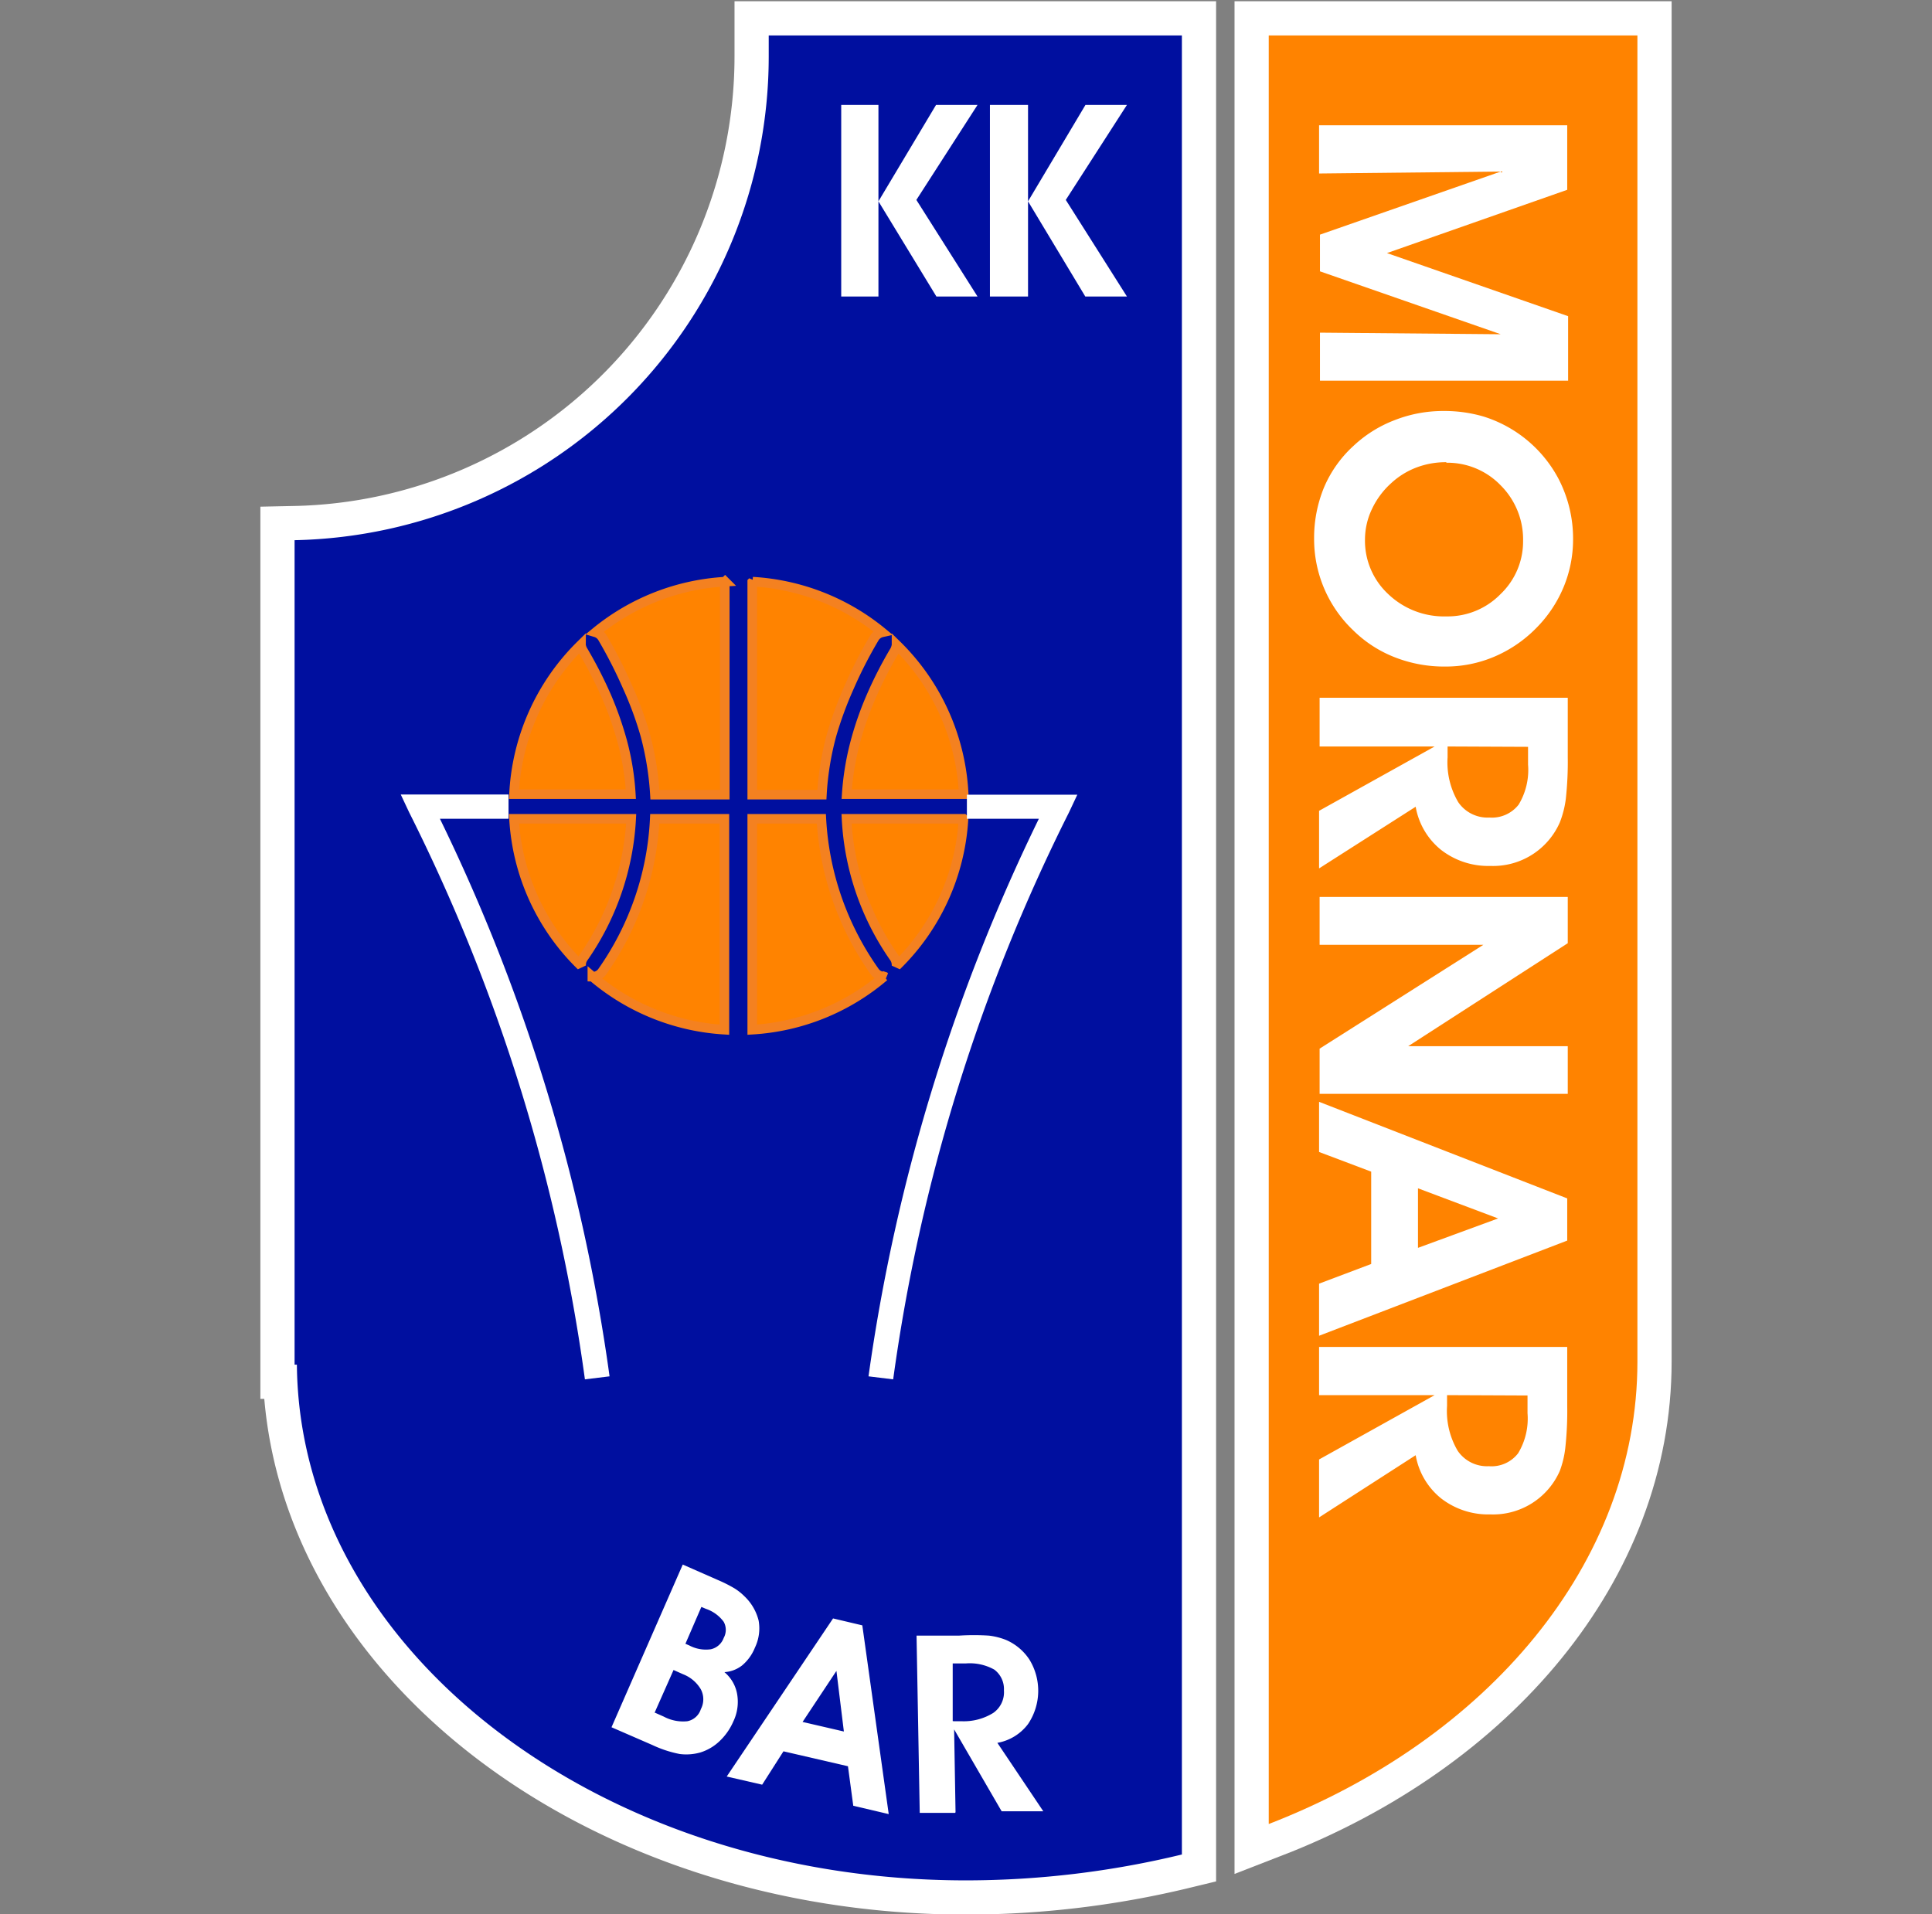
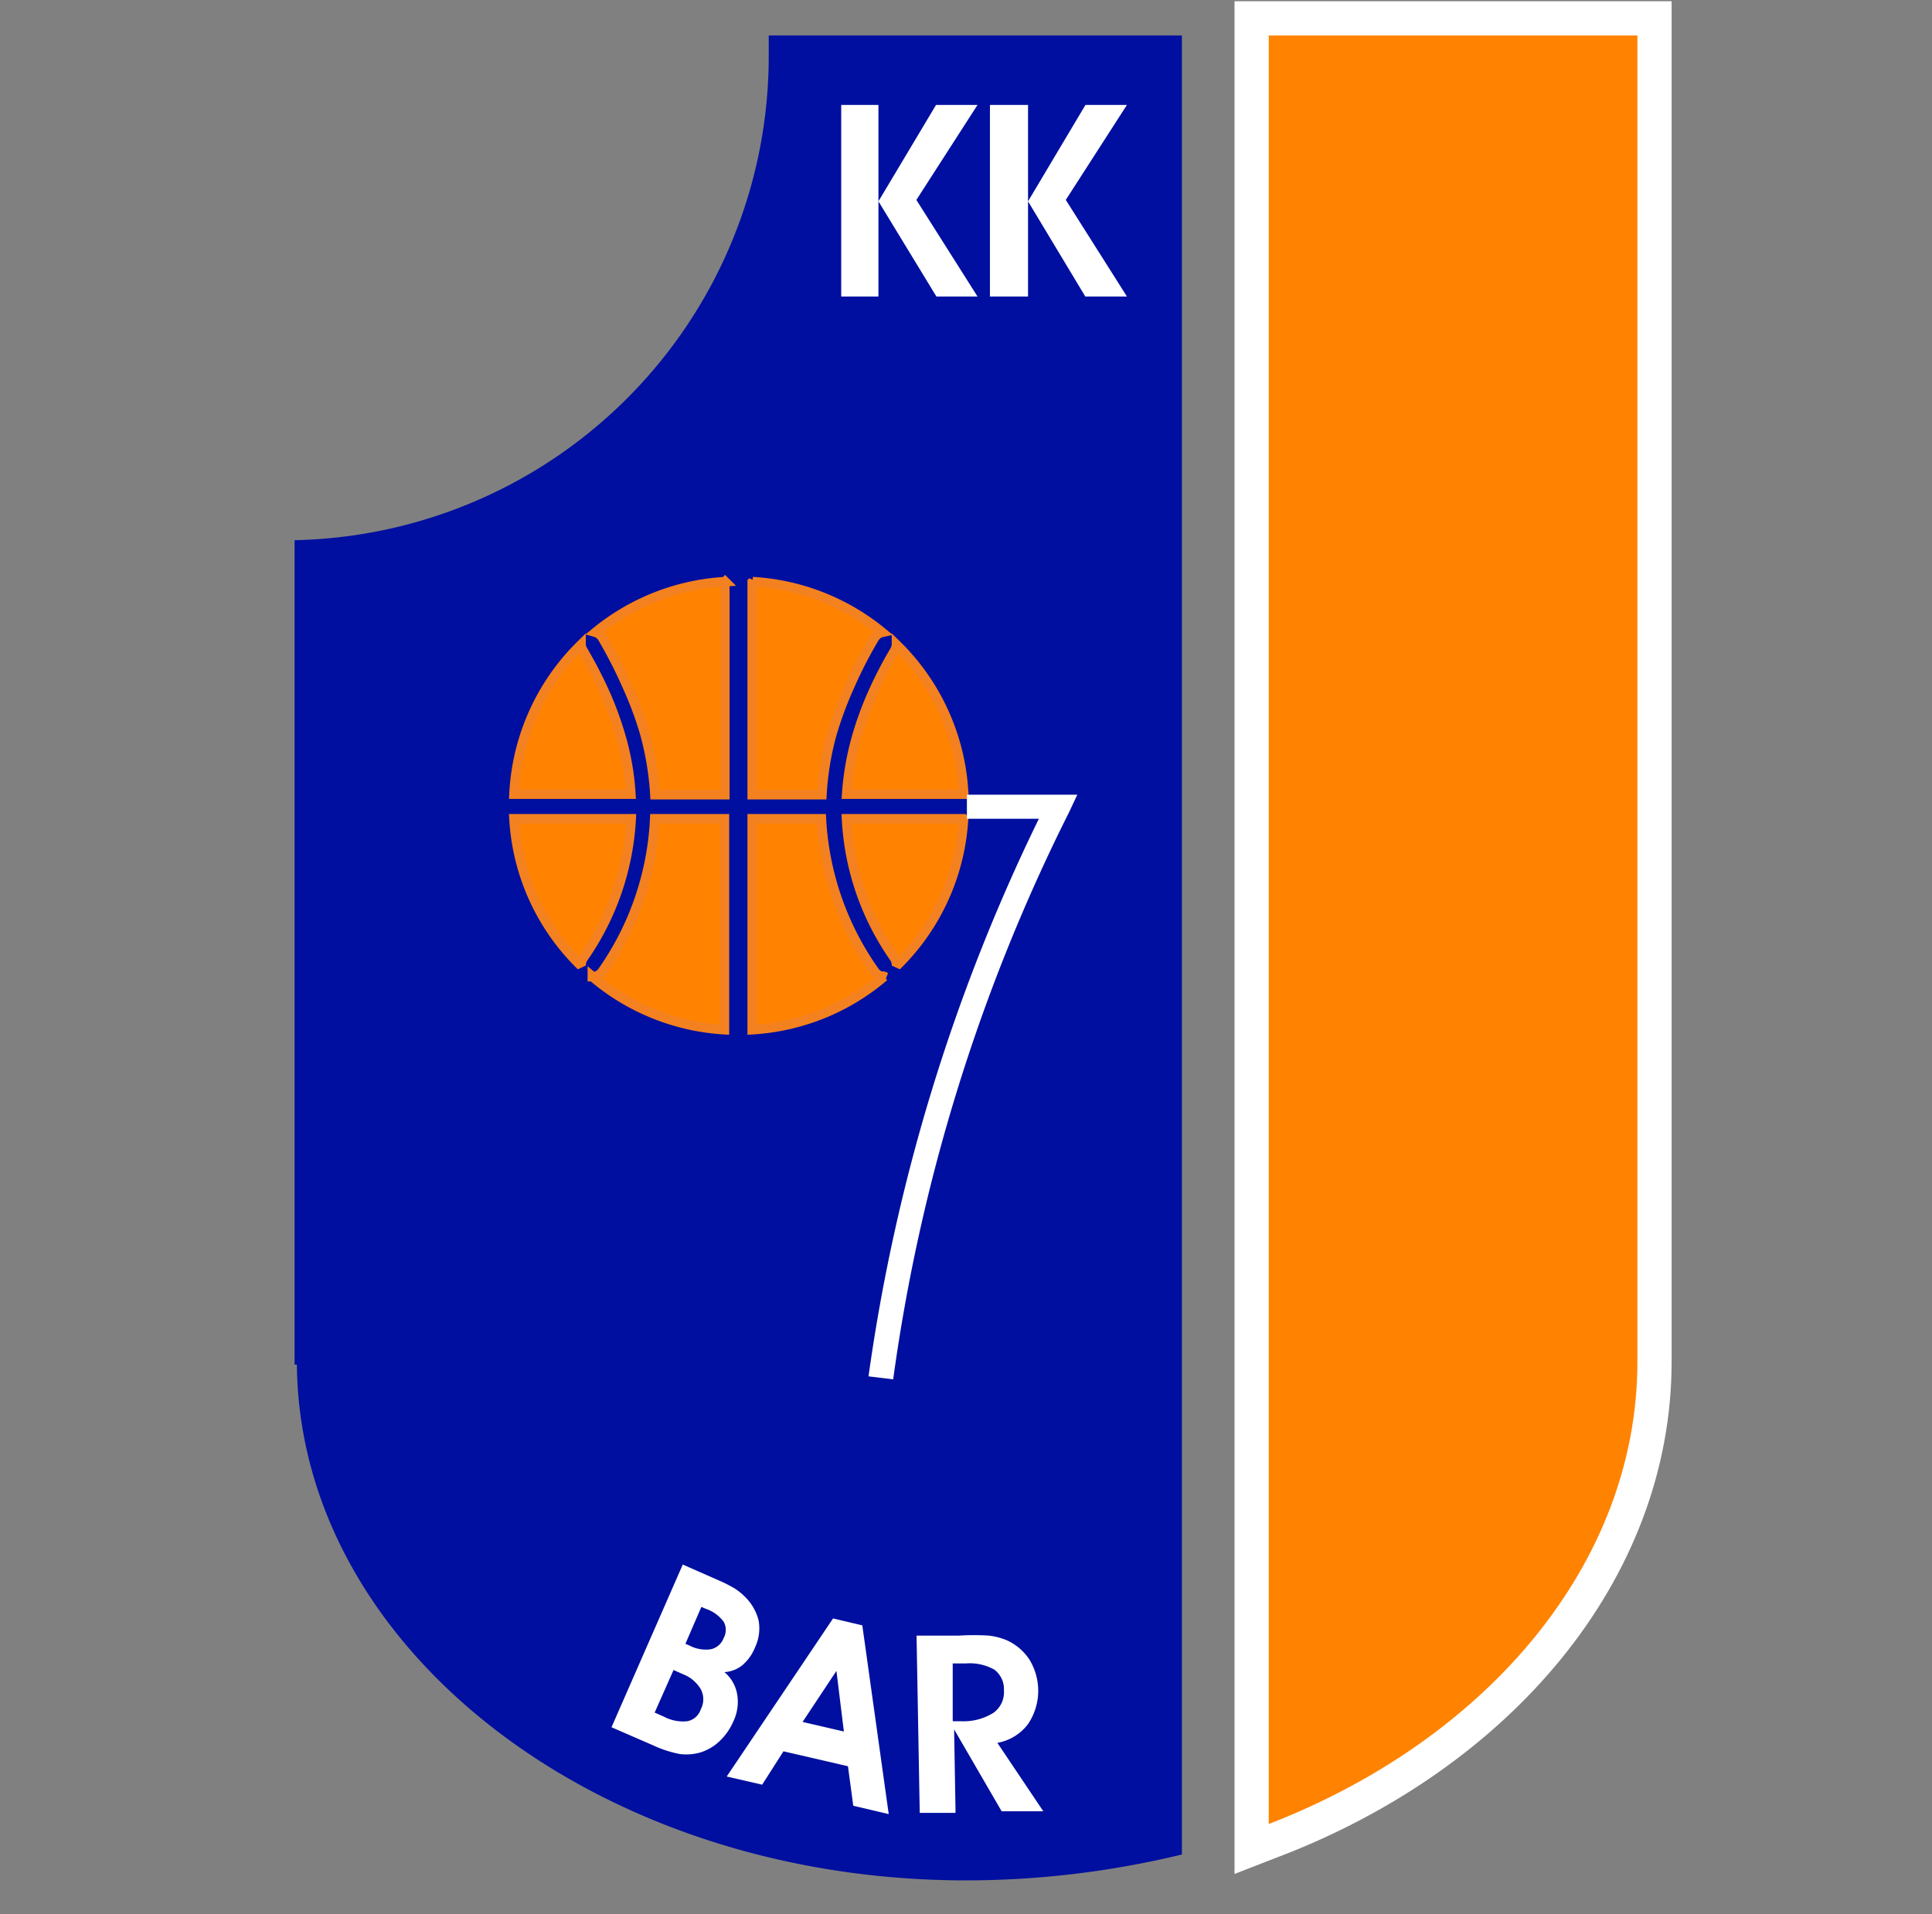
<svg xmlns="http://www.w3.org/2000/svg" id="Layer_1" data-name="Layer 1" viewBox="0 0 109 108">
  <rect x="0" y="0" width="109" height="108" fill="#808080" stroke="none" />
  <defs>
    <style>.cls-1,.cls-2{fill:#000f9f;}.cls-1,.cls-3{stroke:#fff;stroke-width:3.86px;}.cls-1,.cls-3,.cls-6{stroke-miterlimit:2.61;}.cls-3,.cls-4,.cls-6{fill:#ff8300;}.cls-5{fill:#f48120;}.cls-5,.cls-6,.cls-7{fill-rule:evenodd;}.cls-6{stroke:#f48120;stroke-width:0.54px;}.cls-7{fill:#fff;}</style>
  </defs>
-   <path class="cls-1" d="M66.68,2V104.64A51.83,51.83,0,0,1,54.5,106.1C33.71,106.1,16.89,93,16.75,77h-.13V30.48A27.31,27.31,0,0,0,43.37,3.19V2Z" />
  <path class="cls-2" d="M66.68,2V104.64A51.83,51.83,0,0,1,54.5,106.1C33.71,106.1,16.89,93,16.75,77h-.13V30.48A27.31,27.31,0,0,0,43.37,3.19V2Z" />
  <path class="cls-3" d="M71.58,102.92V2h20.8V76.83C92.38,88.22,83.9,98.15,71.58,102.92Z" />
  <path class="cls-4" d="M71.58,102.92V2h20.8V76.83C92.38,88.22,83.9,98.15,71.58,102.92Z" />
  <path class="cls-5" d="M33.42,55.11a.67.67,0,0,0,.57-.3,16.33,16.33,0,0,0,2.95-8.61h3.93V58.1a12.63,12.63,0,0,1-7.45-3ZM29,46.2a12.57,12.57,0,0,0,3.79,8.3.59.59,0,0,1,.11-.44,15.09,15.09,0,0,0,2.71-7.86Zm3.78-9.79a.56.56,0,0,0,.1.28h0a24.54,24.54,0,0,1,1.33,2.59,19.57,19.57,0,0,1,.89,2.53,14.71,14.71,0,0,1,.49,3H29a12.68,12.68,0,0,1,3.78-8.43Zm8.13-3.59a12.65,12.65,0,0,0-7.31,2.86A.68.68,0,0,1,34,36h0a26.38,26.38,0,0,1,1.4,2.75,19.59,19.59,0,0,1,1,2.71,16.88,16.88,0,0,1,.55,3.38h3.94v-12a.17.17,0,0,1,0-.07Zm9,22.29a.69.69,0,0,1-.57-.3,16.42,16.42,0,0,1-3-8.61H42.44V58.1a12.6,12.6,0,0,0,7.44-3Zm4.45-8.91a12.61,12.61,0,0,1-3.78,8.3.64.64,0,0,0-.11-.44,15,15,0,0,1-2.71-7.86Zm-3.78-9.79a.66.66,0,0,1-.09.28h0a22.78,22.78,0,0,0-1.33,2.59,18.18,18.18,0,0,0-.89,2.53,15.45,15.45,0,0,0-.5,3h6.6a12.64,12.64,0,0,0-3.79-8.43Zm-8.12-3.59a12.65,12.65,0,0,1,7.31,2.86.68.68,0,0,0-.44.32h0a24.67,24.67,0,0,0-1.41,2.75,20.9,20.9,0,0,0-1,2.71,16.2,16.2,0,0,0-.55,3.38H42.44v-12s0,0,0-.07Z" />
  <path class="cls-6" d="M33.42,55.11a.67.67,0,0,0,.57-.3,16.33,16.33,0,0,0,2.95-8.61h3.93V58.1a12.63,12.63,0,0,1-7.45-3ZM29,46.2a12.57,12.57,0,0,0,3.79,8.3.69.69,0,0,1,.11-.44,15.09,15.09,0,0,0,2.71-7.86Zm3.78-9.79a.94.94,0,0,0,.1.28h0a24.54,24.54,0,0,1,1.33,2.59,19.57,19.57,0,0,1,.89,2.53,14.71,14.71,0,0,1,.49,3H29a12.68,12.68,0,0,1,3.78-8.43Zm8.13-3.59a12.65,12.65,0,0,0-7.31,2.86A.68.68,0,0,1,34,36h0a26.38,26.38,0,0,1,1.4,2.75,19.59,19.59,0,0,1,1,2.71,16.88,16.88,0,0,1,.55,3.38h3.94v-12Zm9,22.29a.69.69,0,0,1-.57-.3,16.42,16.42,0,0,1-3-8.61H42.44V58.1a12.6,12.6,0,0,0,7.44-3Zm4.45-8.91a12.61,12.61,0,0,1-3.78,8.3.76.76,0,0,0-.11-.44,15,15,0,0,1-2.71-7.86Zm-3.78-9.79a1.18,1.18,0,0,1-.09.28h0a22.78,22.78,0,0,0-1.33,2.59,18.18,18.18,0,0,0-.89,2.53,15.45,15.45,0,0,0-.5,3h6.6a12.64,12.64,0,0,0-3.79-8.43Zm-8.12-3.59a12.65,12.65,0,0,1,7.31,2.86.68.68,0,0,0-.44.32h0a24.67,24.67,0,0,0-1.41,2.75,20.9,20.9,0,0,0-1,2.71,16.2,16.2,0,0,0-.55,3.38H42.44v-12Z" />
-   <path class="cls-7" d="M33,77.83a102,102,0,0,0-9.92-32l-.47-1h6.08V46.2H24.82a104.15,104.15,0,0,1,9.57,31.46Z" />
  <path class="cls-7" d="M50.39,77.83,49,77.66A104.72,104.72,0,0,1,58.61,46.2H54.55V44.84h6.23l-.47,1a102.22,102.22,0,0,0-9.92,32Z" />
-   <path class="cls-7" d="M74.42,78.72V76h14v3.34a19.21,19.21,0,0,1-.11,2.37A5.43,5.43,0,0,1,88,83a4.11,4.11,0,0,1-3.92,2.45,4.33,4.33,0,0,1-2.77-.9,4,4,0,0,1-1.44-2.44l-5.45,3.51V82.35l6.52-3.63Zm7.22,0v.61a4.42,4.42,0,0,0,.6,2.53,2,2,0,0,0,1.76.87A1.89,1.89,0,0,0,85.65,82a3.79,3.79,0,0,0,.53-2.26v-1ZM77.36,66.11,74.42,65V62.17l14,5.45V70l-14,5.37V72.43l2.94-1.11V66.11ZM80,70.41l4.52-1.66L80,67.05v3.36Zm-5.55-17.1v-2.7h14v2.61l-9,5.81h9v2.69h-14V59.17l9.24-5.86Zm0-11.19V39.37h14v3.34a19.21,19.21,0,0,1-.11,2.37A5.56,5.56,0,0,1,88,46.41a4.11,4.11,0,0,1-3.92,2.45,4.33,4.33,0,0,1-2.77-.9,4,4,0,0,1-1.44-2.44L74.42,49V45.75l6.52-3.63Zm7.22,0v.61a4.42,4.42,0,0,0,.6,2.53,2,2,0,0,0,1.76.87,1.91,1.91,0,0,0,1.65-.73,3.79,3.79,0,0,0,.53-2.26v-1Zm-.17-18.93a7.83,7.83,0,0,1,2.19.31A7.22,7.22,0,0,1,87.92,27a7.31,7.31,0,0,1,.83,3.44,7,7,0,0,1-.54,2.7,7.19,7.19,0,0,1-1.56,2.32,7.31,7.31,0,0,1-2.36,1.6,7,7,0,0,1-2.76.55,7.61,7.61,0,0,1-2.83-.52,6.92,6.92,0,0,1-2.34-1.51,7.1,7.1,0,0,1-2.22-5.18,7.46,7.46,0,0,1,.56-2.9,6.74,6.74,0,0,1,1.66-2.34A7.07,7.07,0,0,1,78.7,23.7a7.49,7.49,0,0,1,2.77-.51Zm.1,2.89a4.66,4.66,0,0,0-1.69.3,4.39,4.39,0,0,0-1.43.89,4.58,4.58,0,0,0-1.08,1.46,4,4,0,0,0-.39,1.7,4.11,4.11,0,0,0,1.32,3.1,4.55,4.55,0,0,0,3.27,1.25,4.17,4.17,0,0,0,3.06-1.26,4.1,4.1,0,0,0,1.27-3,4.31,4.31,0,0,0-1.26-3.13,4.17,4.17,0,0,0-3.07-1.28ZM74.42,9.79V7.07h14v3.64L78.25,14.28l10.22,3.56v3.64h-14V18.77l10.2.09-10.2-3.55V13.24l10.2-3.56Z" />
  <path class="cls-7" d="M58,16.73H55.85V5.92H58V16.73Zm0-5.37,3.24-5.44h2.34l-3.45,5.36,3.45,5.45H61.23L58,11.36Zm-8.44,5.37h-2.1V5.92h2.1V16.73Zm0-5.37,3.25-5.44h2.34l-3.45,5.36,3.45,5.45H52.83Z" />
  <path class="cls-7" d="M53.89,102.29l-2,0-.18-10,2.39,0a13.12,13.12,0,0,1,1.7,0,3.87,3.87,0,0,1,.95.24,3,3,0,0,1,1.32,1.1A3.36,3.36,0,0,1,58,97.28a2.77,2.77,0,0,1-1.73,1.06l2.59,3.86-2.35,0-2.68-4.62.08,4.67Zm-.09-5.17h.44a3.15,3.15,0,0,0,1.8-.47,1.42,1.42,0,0,0,.6-1.27,1.37,1.37,0,0,0-.54-1.17,2.83,2.83,0,0,0-1.62-.35h-.73l0,3.25Zm-9.6,1.7L43,100.7l-2-.46L47,91.32l1.65.39,1.49,10.65-2-.47-.3-2.23-3.63-.84Zm3.41-1.12-.42-3.42-1.91,2.88,2.33.54ZM34.5,97.46l2.3,1a6.53,6.53,0,0,0,1.55.51,2.91,2.91,0,0,0,1.17-.09,2.74,2.74,0,0,0,1.08-.64,3.35,3.35,0,0,0,.77-1.1,2.56,2.56,0,0,0,.22-1.54,2.08,2.08,0,0,0-.72-1.25,1.8,1.8,0,0,0,1-.38,2.54,2.54,0,0,0,.72-1,2.51,2.51,0,0,0,.21-1.53A2.83,2.83,0,0,0,42,90.07a3.21,3.21,0,0,0-.55-.44,7.83,7.83,0,0,0-.93-.47l-2-.88L34.5,97.46Zm2.44-.84L38,94.23l.54.24a2,2,0,0,1,1,.85,1.2,1.2,0,0,1,0,1.12,1,1,0,0,1-.76.68,2.32,2.32,0,0,1-1.33-.26l-.54-.24Zm1.73-3.87.21.09a2,2,0,0,0,1.22.22,1,1,0,0,0,.73-.64.94.94,0,0,0,0-.91,2.06,2.06,0,0,0-1-.73l-.26-.11Z" />
</svg>